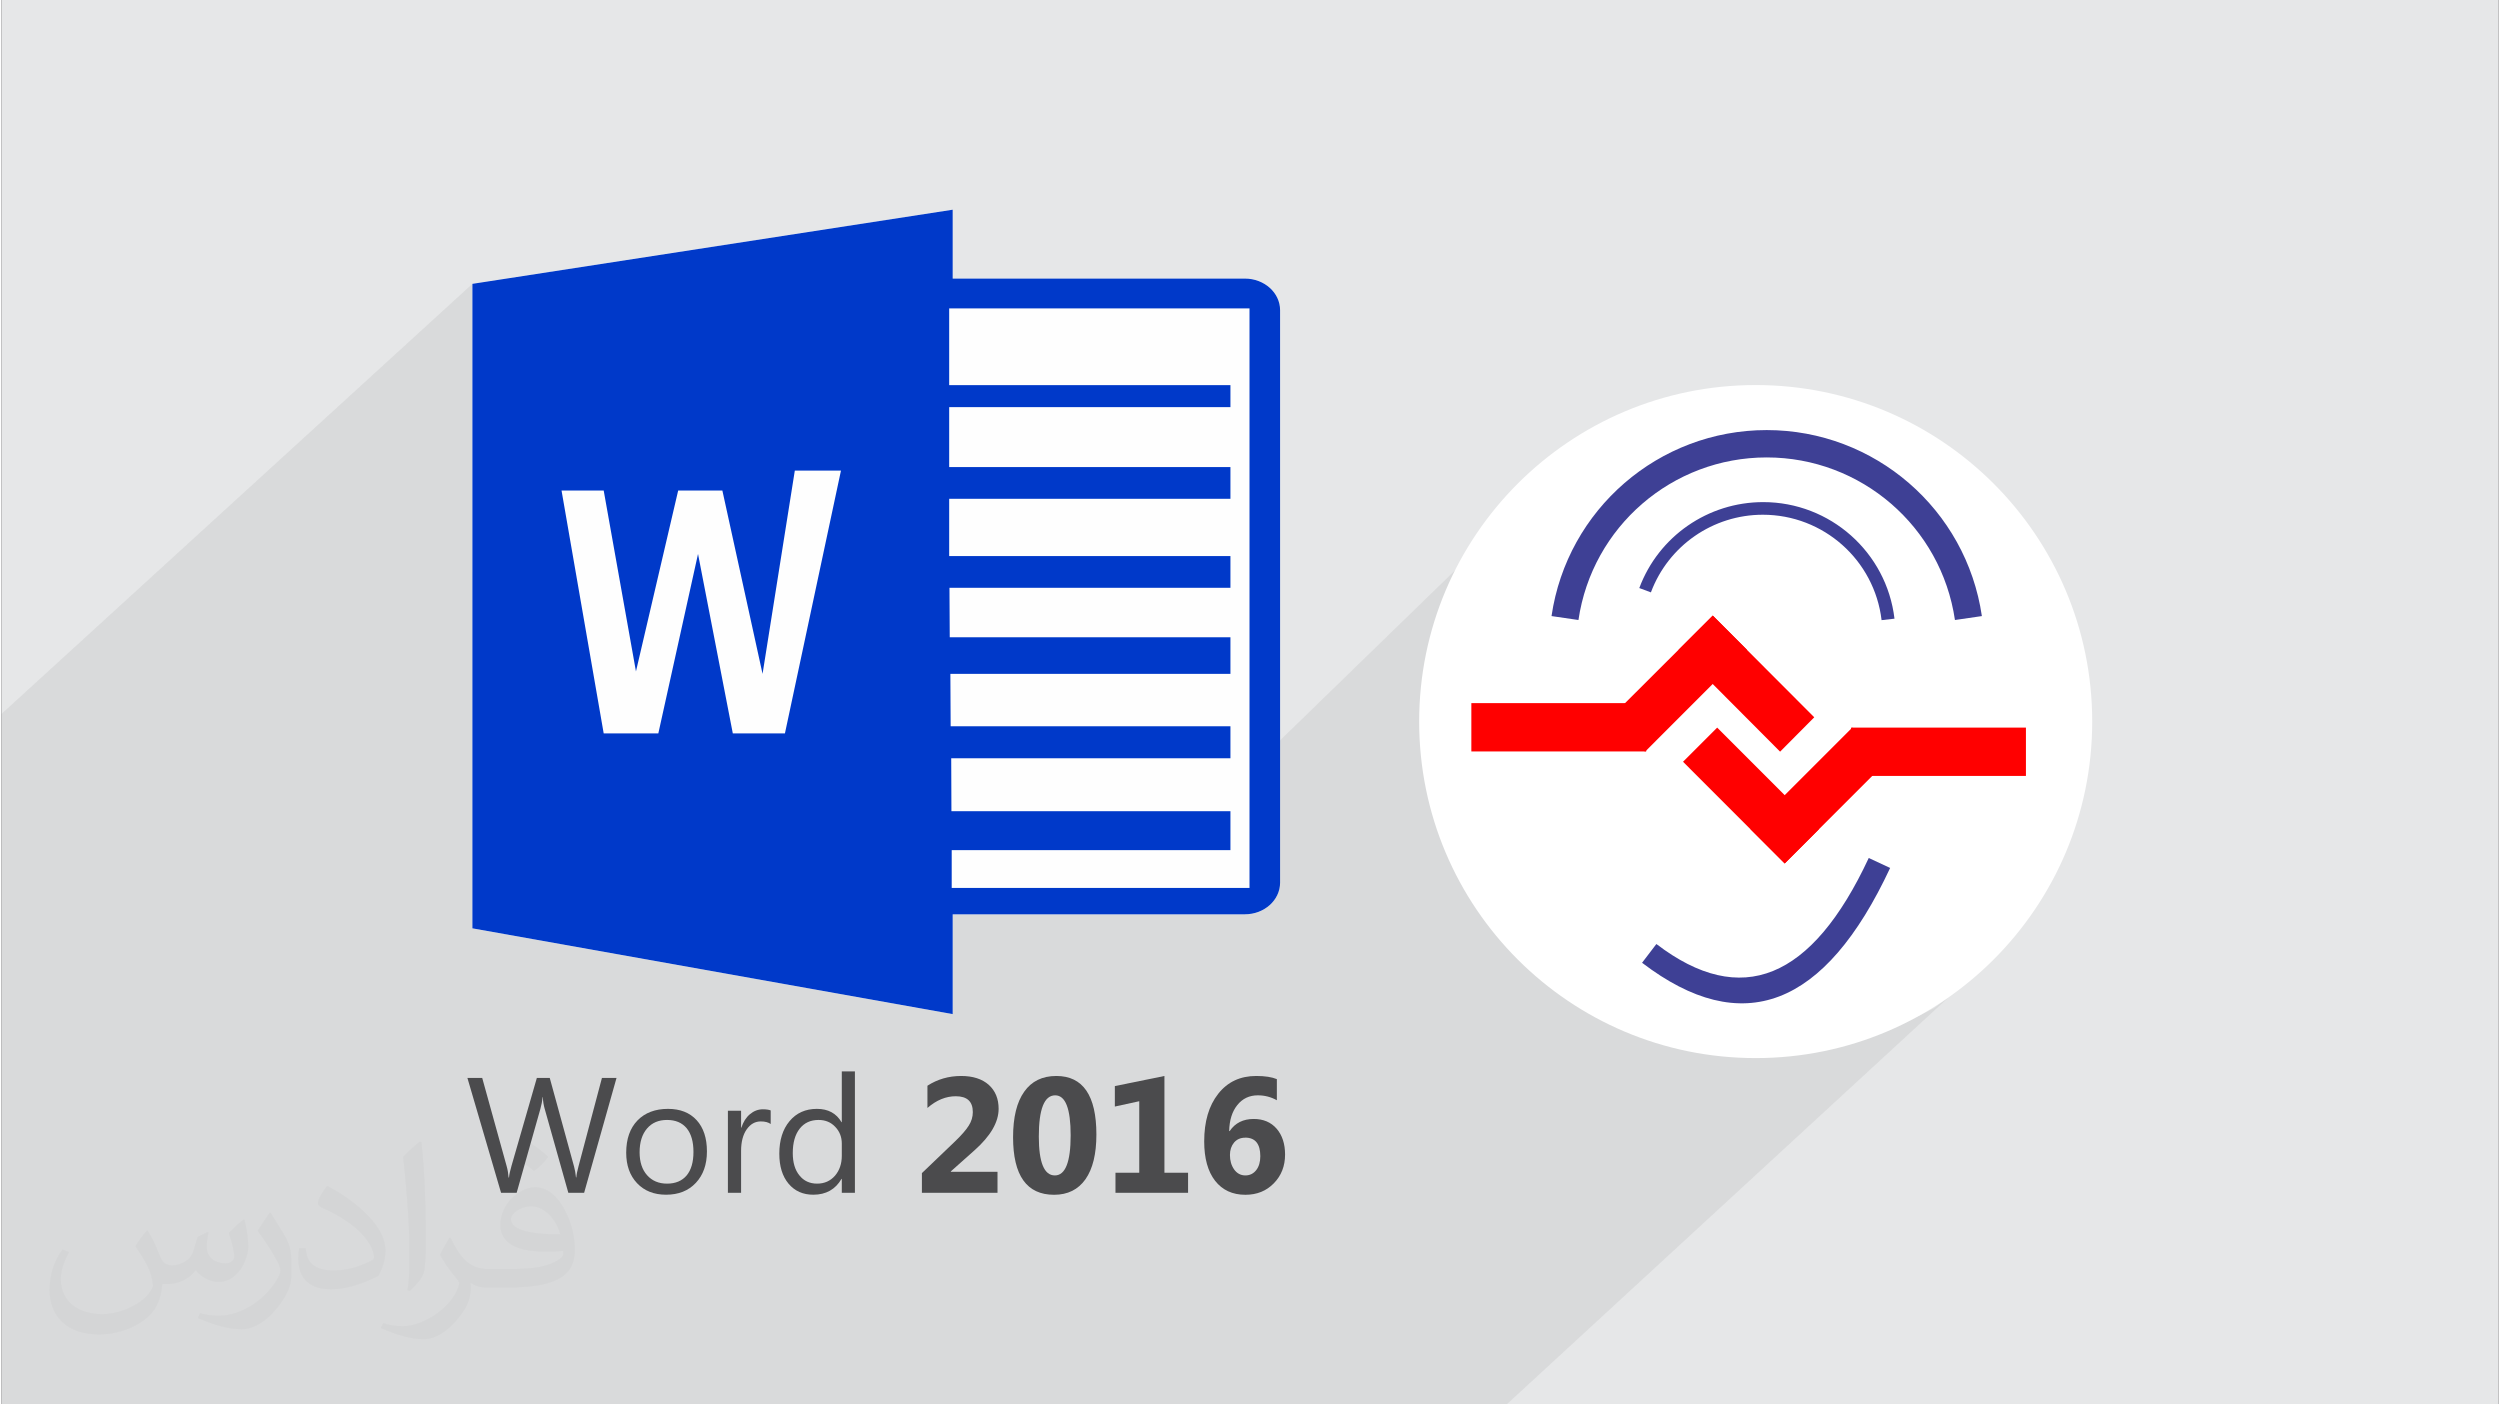
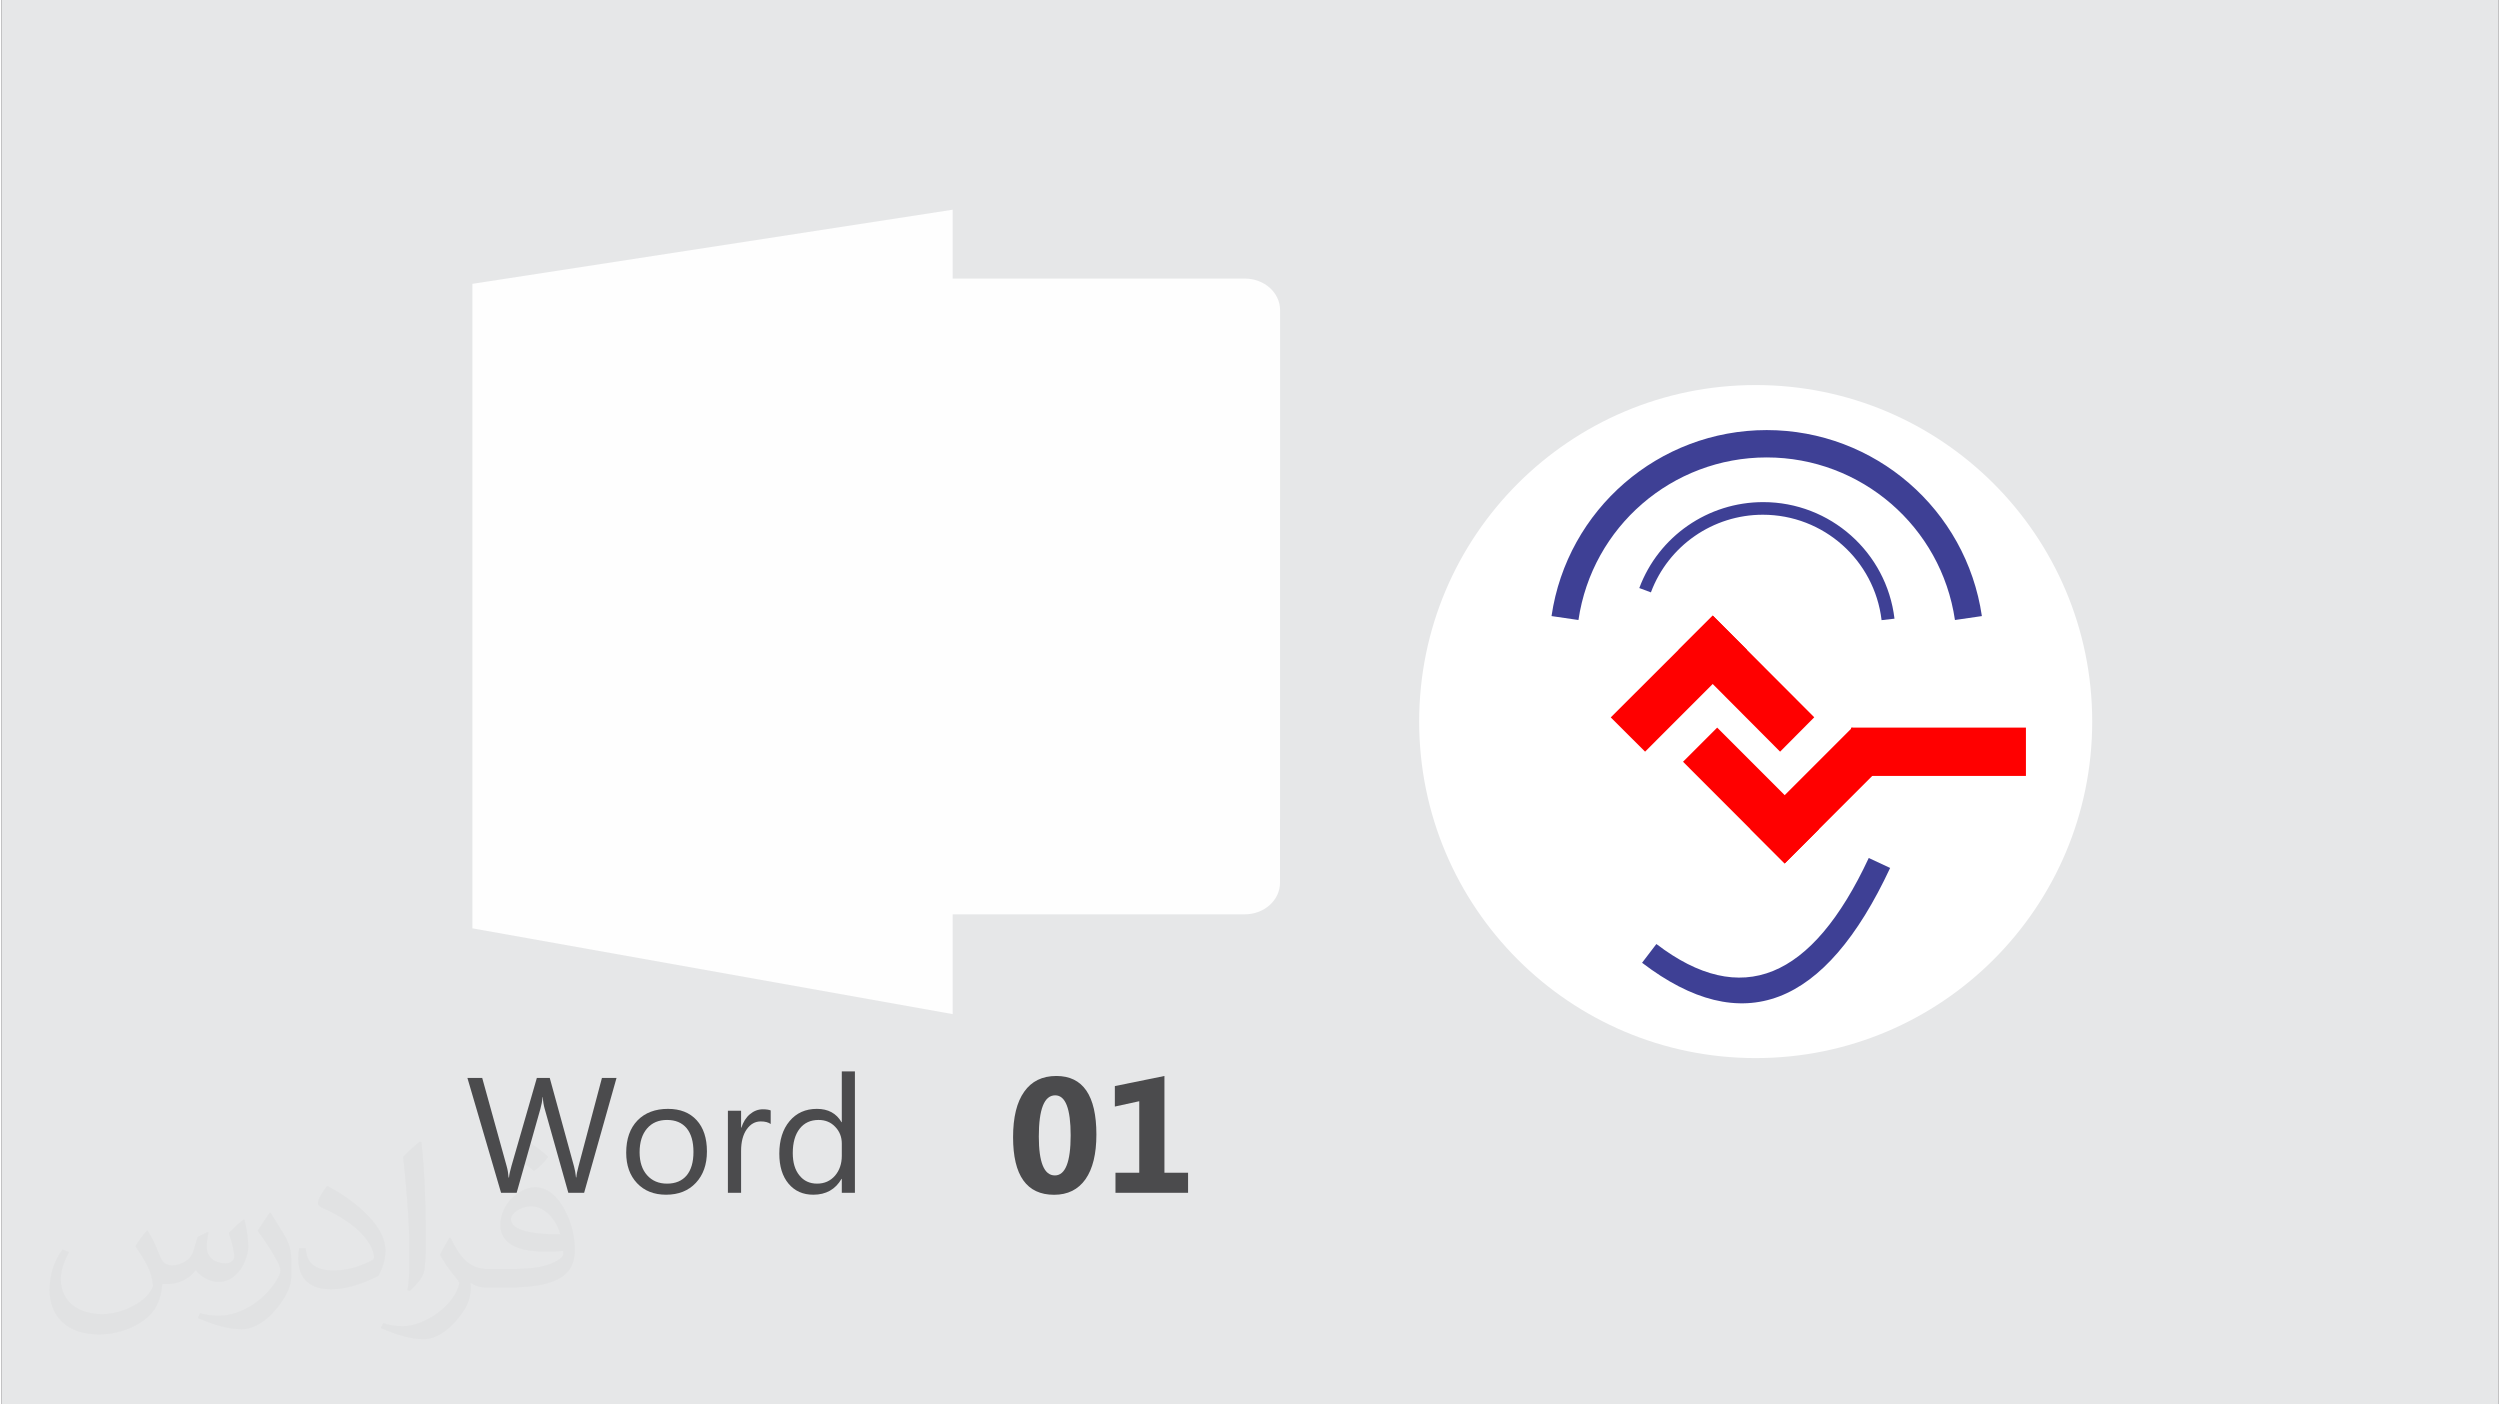
<svg xmlns="http://www.w3.org/2000/svg" xml:space="preserve" width="356px" height="200px" version="1.0" style="shape-rendering:geometricPrecision; text-rendering:geometricPrecision; image-rendering:optimizeQuality; fill-rule:evenodd; clip-rule:evenodd" viewBox="0 0 35600 20025">
  <rect x="0" y="0" width="35600" height="20025" fill="#333333" stroke="none" />
  <defs>
    <style type="text/css">
   
    .fil4 {fill:#0039C9}
    .fil8 {fill:#3E4095}
    .fil0 {fill:#E6E7E8}
    .fil3 {fill:#FEFEFE}
    .fil7 {fill:red}
    .fil6 {fill:white}
    .fil5 {fill:#4B4B4D;fill-rule:nonzero}
    .fil1 {fill:#373435;fill-opacity:0.031}
    .fil2 {fill:#373435;fill-opacity:0.078}
   
  </style>
  </defs>
  <g id="Layer_x0020_1">
    <path class="fil0" d="M0 0l35600 0 0 20025 -35600 0 0 -20025z" />
    <path class="fil1" d="M2082 17547c68,103 112,202 155,312 32,64 49,183 199,183 44,0 107,-14 163,-45 63,-33 112,-83 136,-159l60 -202 146 -72 10 10c-20,76 -25,149 -25,206 0,169 146,233 263,233 68,0 128,-33 128,-95 0,-80 -34,-216 -77,-338 67,-68 135,-136 213,-192l12 7c34,144 53,286 53,381 0,93 -41,196 -75,264 -70,132 -194,237 -344,237 -114,0 -240,-57 -328,-163l-5 0c-82,101 -208,194 -412,194l-63 0c-10,134 -39,229 -83,314 -121,237 -480,404 -817,404 -471,0 -706,-272 -706,-633 0,-223 72,-431 184,-578l92 37c-70,134 -116,262 -116,386 0,338 274,499 592,499 293,0 657,-187 723,-404 -24,-237 -114,-349 -250,-565 41,-72 95,-145 160,-221l12 0 0 0 0 0zm5421 -1274c99,62 196,136 291,220 -53,75 -119,143 -201,202 -95,-76 -190,-142 -287,-212 66,-74 131,-146 197,-210l0 0 0 0zm51 926c-160,0 -291,105 -291,183 0,167 320,219 703,217 -48,-196 -216,-400 -412,-400zm-359 895c208,0 390,-7 529,-42 155,-39 286,-117 286,-171 0,-14 0,-31 -5,-45 -87,8 -187,8 -274,8 -281,0 -497,-64 -582,-223 -22,-43 -37,-92 -37,-148 0,-153 66,-303 182,-406 97,-85 204,-139 313,-139 197,0 355,159 464,409 60,136 102,293 102,491 0,132 -37,243 -119,325 -153,149 -435,205 -866,205l-197 0 0 0 -51 0c-107,0 -184,-19 -245,-66l-10 0c3,24 5,49 5,72 0,97 -31,221 -97,319 -192,287 -400,411 -580,411 -182,0 -405,-70 -606,-161l36 -70c66,27 155,45 279,45 325,0 752,-313 806,-618 -13,-25 -34,-58 -66,-93 -95,-114 -155,-208 -211,-307 49,-95 92,-172 133,-240l17 -2c139,283 265,446 546,446l44 0 0 0 204 0 0 0 0 0zm-1408 299c24,-130 27,-277 27,-413l0 -202c0,-377 -49,-926 -88,-1283 68,-74 163,-160 238,-218l22 6c51,449 63,971 63,1452 0,126 -5,249 -17,340 -7,114 -73,200 -214,332l-31 -14zm-1449 -596c7,177 94,317 398,317 189,0 349,-49 526,-134 32,-14 49,-33 49,-49 0,-112 -85,-258 -228,-392 -138,-126 -323,-237 -495,-311 -58,-25 -78,-52 -78,-77 0,-51 68,-159 124,-235l19 -2c197,103 418,256 580,427 148,157 240,315 240,489 0,128 -38,249 -101,361 -216,109 -447,191 -675,191 -277,0 -466,-129 -466,-435 0,-33 0,-84 12,-150l95 0zm-501 -503l173 278c63,103 121,214 121,392l0 227c0,183 -117,379 -306,573 -148,132 -279,188 -400,188 -180,0 -386,-56 -624,-159l27 -70c75,20 163,37 269,37 342,-2 692,-252 852,-557 19,-35 27,-68 27,-91 0,-35 -20,-74 -34,-109 -88,-165 -185,-316 -291,-454 55,-88 111,-173 172,-258l14 3 0 0 0 0z" />
-     <path class="fil2" d="M11459 20025l28 0 13 0 233 0 45 0 179 0 214 0 93 0 220 0 13 0 80 0 26 0 114 0 221 0 16 0 86 0 45 0 19 0 0 0 120 0 18 0 191 0 48 0 85 0 46 0 61 0 136 0 143 0 119 0 158 0 5 0 226 0 228 0 411 0 324 0 85 0 100 0 518 0 128 0 153 0 59 0 257 0 103 0 174 0 711 0 102 0 3645 0 6299 -5802 -204 150 -211 108 -216 69 -214 34 -210 5 -167 -18 -2647 -94 95 -92 91 -114 91 -140 51 -86 48 -84 45 -82 45 -81 43 -80 42 -79 42 -80 43 -80 44 -81 45 -82 48 -84 49 -86 53 -89 57 -92 60 -96 66 -100 56 -81 67 -89 75 -93 80 -96 82 -94 82 -90 79 -84 73 -76 629 -668 49 -60 45 -61 42 -63 38 -65 37 -67 37 -68 36 -70 36 -73 36 -76 34 -79 30 -79 27 -82 24 -84 22 -86 18 -87 16 -90 13 -92 10 -94 7 -96 4 -98 2 -101 -1 -102 -4 -106 -7 -107 -18 -166 -28 -162 -38 -158 -48 -155 -57 -150 -66 -146 -75 -142 -83 -137 -91 -131 -98 -126 -107 -121 -113 -114 -120 -108 -127 -102 -131 -94 971 -971 -1116 879 -64 -37 -69 -38 -71 -38 -72 -35 -73 -34 -76 -31 -78 -29 -80 -27 -82 -25 -85 -21 -87 -19 -91 -16 -94 -12 -97 -9 -101 -6 -104 -2 -157 3 -152 9 -150 15 -147 21 -145 30 -143 37 -142 45 -141 54 -118 53 -117 62 -115 68 -113 74 -109 82 -107 86 -103 92 -1418 1295 9 -55 17 -80 22 -79 25 -78 27 -73 26 -69 24 -62 118 -259 103 -197 94 -166 92 -143 96 -128 104 -121 119 -122 140 -130 -4501 4373 -495 0 827 -755 0 -456 -818 0 818 -747 0 -522 -772 0 772 -705 0 -453 -894 0 894 -816 0 -453 -935 0 935 -854 0 -314 -4010 0 0 -1094 -4141 3782 277 -1185 -1436 1311 -227 -1311 -1271 1161 0 -4108 -6713 6131 0 4108 0 1519 0 932 0 230 0 73 0 791 0 3 0 311 0 153 0 701 0 10 0 358 0 85 0 66 0 461 0 46 266 0 427 0 73 0 775 0 2 0 64 0 344 0 171 0 411 0 353 0 29 0 4 0 25 0 184 0 254 0 69 0 11 0 85 0 145 0 125 0 222 0 237 0 5 0 227 0 124 0 0 0 17 0 123 0 4 0 114 0 3 0 82 0 26 0 44 0 410 0 28 0 60 0 63 0 165 0 138 0 13 0 193 0 23 0 53 0 4 0 4 0 27 0 91 0 88 0 36 0 147 0 192 0 25 0 6 0 122 0 118 0 16 0 106 0 33 0 32 0 194 0 35 0 84 0 21 0 67 0 135 0 133 0 87 0 101 0 1 0 64 0 64 0 35 0 39 0 13 0 3 0 139 0 4 0 30 0 67 0 17 0 82 0 0 0 22 0 94 0 23 0 70 0 5 0 198 0 143 0 75 0 60 0 94 0 50 0 22 0 18 0 0 0 151 0 19 0 15 0 17 0 88 0 78 0 0 0 9 0 124 0 7 0 3 0 1 0 8 0 28 0 59 0 62 0 53 0 4 0 31 0 1 0 610 0 6 0 139 0 181 0 230 0 8 0 0 0zm6268 -16053l0 0z" />
    <g id="_2458087104480">
      <path class="fil3" d="M17727 3972l-4166 0 0 -982 -6848 1057 0 9189 6848 1223 0 -1423 4166 0c277,0 501,-202 501,-451l1 -8163c0,-249 -225,-450 -502,-450l0 0 0 0z" />
-       <path class="fil4" d="M17793 12660l-4246 0 0 -539 3974 0 0 -555 -3978 0 -3 -755 3981 0 0 -456 -3989 0 -4 -747 3993 0 0 -522 -4002 0 -4 -705 4006 0 0 -453 -4010 0 0 -816 4010 0 0 -453 -4010 0 0 -854 4010 0 0 -314 -4010 0 0 -1094 4282 0 0 8263 0 0 0 0zm-9208 -2203l779 0 566 -2559 496 2559 743 0 799 -3747 -658 0 -460 2898 -573 -2614 -630 0 -602 2579 -460 -2579 -601 0 601 3463 0 0 0 0zm9142 -6485l-4166 0 0 -982 -6848 1057 0 9189 6848 1223 0 -1423 4166 0c277,0 502,-202 502,-451l0 -8163c0,-248 -225,-450 -502,-450z" />
      <g>
        <path class="fil5" d="M8768 15369l-462 1638 -225 0 -337 -1197c-15,-51 -24,-107 -27,-167l-4 0c-4,56 -15,111 -30,165l-339 1199 -222 0 -480 -1638 211 0 348 1256c15,52 24,107 28,164l6 0c3,-40 15,-95 35,-164l362 -1256 184 0 347 1265c12,43 21,95 27,153l5 0c2,-39 13,-92 31,-158l334 -1260 208 0 0 0 0 0z" />
        <path id="_1" class="fil5" d="M9474 17034c-172,0 -310,-55 -413,-164 -103,-109 -155,-254 -155,-435 0,-196 54,-349 161,-460 107,-110 253,-165 435,-165 174,0 310,54 408,161 98,107 147,256 147,446 0,187 -53,336 -158,448 -106,113 -247,169 -425,169l0 0zm14 -1066c-120,0 -215,40 -285,122 -70,82 -106,195 -106,339 0,138 36,248 107,327 71,80 166,120 284,120 121,0 214,-39 280,-117 65,-79 97,-190 97,-335 0,-146 -32,-259 -97,-338 -66,-79 -159,-118 -280,-118l0 0 0 0z" />
        <path id="_2" class="fil5" d="M10966 16026c-32,-24 -80,-37 -141,-37 -81,0 -147,37 -201,113 -53,76 -80,178 -80,308l0 597 -188 0 0 -1170 188 0 0 241 4 0c27,-82 67,-146 122,-192 55,-46 117,-70 184,-70 49,0 86,6 112,16l0 194 0 0 0 0z" />
        <path id="_3" class="fil5" d="M12167 17007l-187 0 0 -199 -4 0c-87,150 -221,226 -403,226 -146,0 -264,-52 -352,-157 -88,-105 -132,-248 -132,-428 0,-193 49,-348 146,-464 98,-117 228,-175 390,-175 160,0 277,63 351,190l4 0 0 -724 187 0 0 1731zm-187 -529l0 -173c0,-94 -31,-174 -94,-239 -62,-66 -141,-98 -237,-98 -114,0 -204,41 -270,125 -65,83 -98,199 -98,347 0,135 31,241 95,319 62,78 146,117 252,117 105,0 189,-38 255,-113 64,-75 97,-170 97,-285l0 0 0 0z" />
-         <path id="_4" class="fil5" d="M13535 16700l0 7 665 0 0 300 -1078 0 0 -281 469 -449c95,-91 161,-167 199,-228 39,-61 58,-125 58,-193 0,-151 -81,-226 -243,-226 -141,0 -276,55 -404,167l0 -317c142,-92 303,-139 481,-139 168,0 299,43 393,126 94,85 141,199 141,342 0,191 -115,388 -344,592l-337 300 0 -1 0 0z" />
        <path id="_5" class="fil5" d="M15007 17035c-390,0 -585,-274 -585,-821 0,-284 53,-500 159,-649 105,-149 257,-224 458,-224 380,0 571,279 571,835 0,277 -52,490 -156,638 -104,147 -253,221 -447,221l0 0 0 0zm16 -1418c-156,0 -234,196 -234,588 0,369 76,554 229,554 149,0 225,-191 225,-572 0,-380 -74,-570 -220,-570l0 0z" />
        <path id="_6" class="fil5" d="M16917 17007l-1035 0 0 -286 339 0 0 -1020 -348 76 0 -292 707 -144 0 1380 337 0 0 286 0 0z" />
-         <path id="_7" class="fil5" d="M18183 15386l0 301c-83,-46 -173,-70 -271,-70 -121,0 -219,46 -293,139 -74,92 -113,216 -116,371l7 0c78,-116 193,-173 343,-173 137,0 246,46 327,139 80,93 120,216 120,369 0,164 -54,301 -160,409 -107,110 -242,164 -406,164 -184,0 -328,-67 -432,-200 -103,-133 -155,-320 -155,-561 0,-283 66,-509 200,-679 133,-169 313,-254 542,-254 126,0 224,16 294,45l0 0 0 0zm-452 835c-66,0 -118,23 -158,69 -39,47 -59,106 -59,178 0,81 20,149 60,206 40,56 94,85 160,85 64,0 116,-26 155,-76 39,-50 58,-117 58,-199 0,-175 -72,-264 -216,-264l0 1 0 0z" />
      </g>
    </g>
    <g id="_2458087134880">
      <circle class="fil6" cx="25010" cy="10288" r="4798" />
-       <rect class="fil7" x="20956" y="10025" width="2493" height="689" />
      <path class="fil7" d="M22945 10227l1453 -1450 487 487 -1452 1453 -488 -487 0 -3z" />
      <path class="fil7" d="M25845 10227l-1447 -1450 -487 487 1447 1453 487 -490z" />
      <rect class="fil7" x="26370" y="10374" width="2493" height="689" />
      <path class="fil7" d="M26874 10861l-1450 1450 -487 -487 1450 -1450 487 487z" />
      <path class="fil7" d="M23974 10861l1449 1450 487 -487 -1449 -1450 -487 487z" />
      <path class="fil8" d="M22099 8784c223,-1522 1529,-2652 3068,-2652 1539,0 2845,1130 3068,2652l-384 56c-195,-1331 -1338,-2318 -2684,-2318 -1346,0 -2489,987 -2684,2318l-384 -56 0 0z" />
      <path class="fil8" d="M23351 8383c275,-737 980,-1224 1766,-1224 954,0 1759,714 1872,1662l-184 21c-102,-857 -829,-1503 -1693,-1503 -710,0 -1347,441 -1596,1107l-169 -63 4 0z" />
      <path class="fil8" d="M23596 13461c1206,920 2215,511 3026,-1228l305 142c-930,1992 -2109,2442 -3537,1352l203 -266 3 0z" />
    </g>
  </g>
</svg>